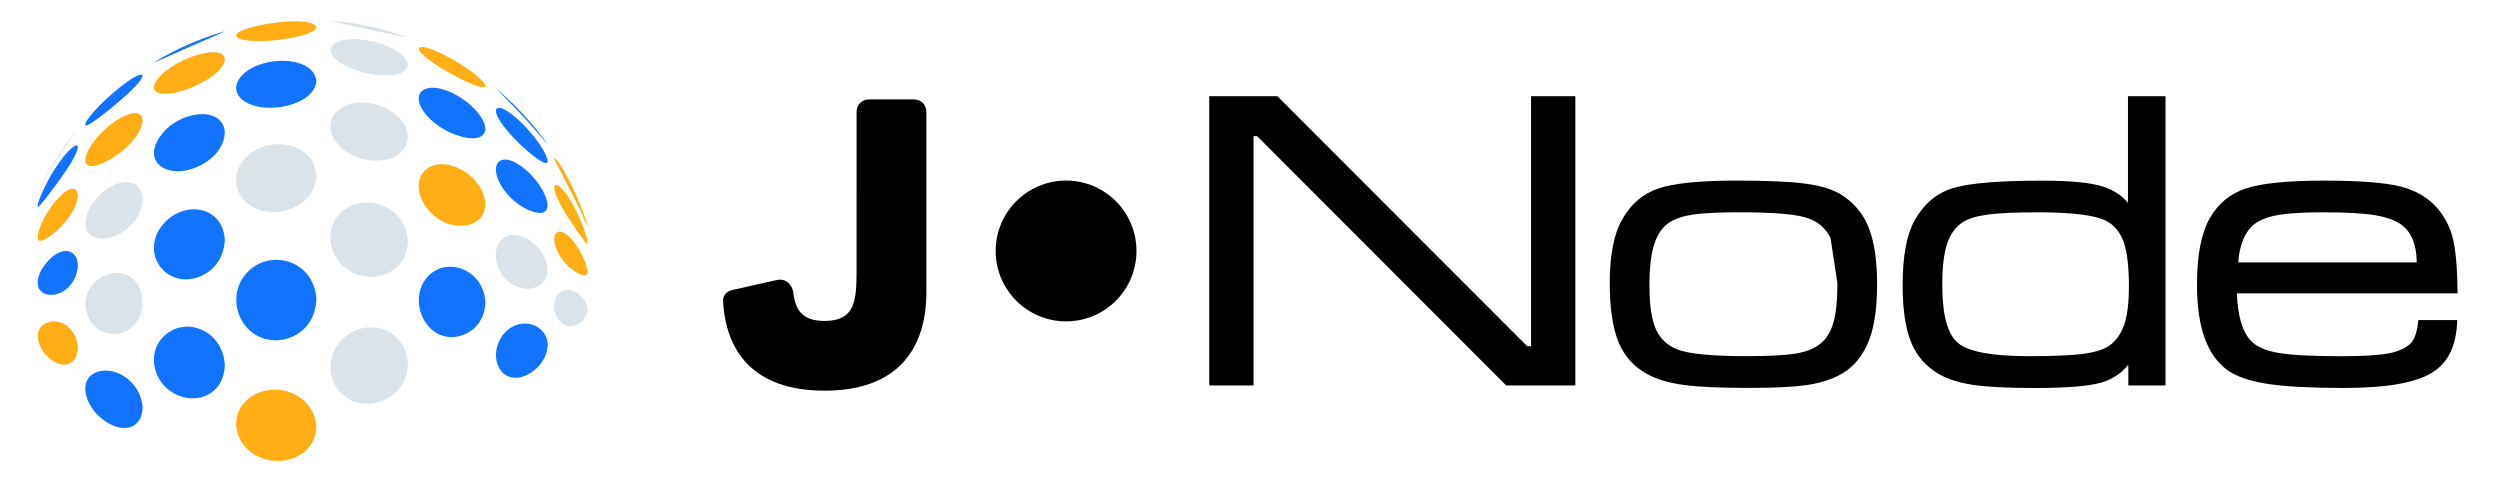
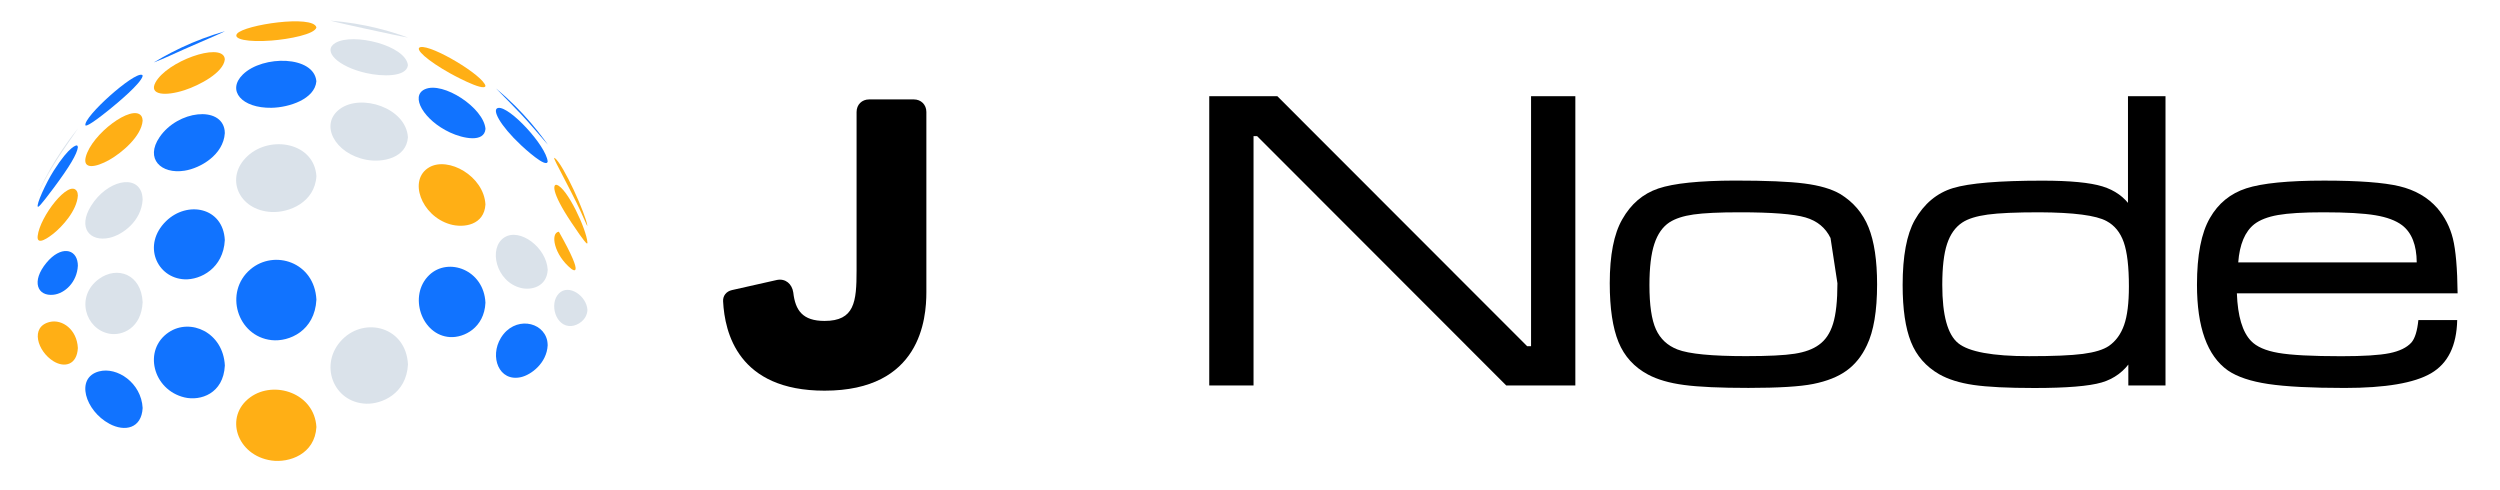
<svg xmlns="http://www.w3.org/2000/svg" version="1.1" x="0px" y="0px" viewBox="0 0 569.59 111.74" style="enable-background:new 0 0 569.59 111.74;" xml:space="preserve">
  <style type="text/css">
	.st0{fill:#1173FF;}
	.st1{fill:#DAE2EA;}
	.st2{fill:#FFAF15;}
	.st3{fill:#FFFFFF;}
</style>
  <g id="BACKGROUND">
</g>
  <g id="OBJECTS">
    <g>
      <path class="st0" d="M118.69,25.99c-1.67-1.77-3.35-3.46-4.57-4.7c-1.09-1.1-1.1-1.11-1.1-1.14c1.52,1.28,2.99,2.62,4.39,4.02    c2.43,2.43,4.68,5.05,6.72,7.83c0.21,0.29,0.42,0.58,0.63,0.88l0.02,0.04C122.75,30.61,120.8,28.23,118.69,25.99" />
      <path class="st0" d="M118.69,33.06c-4.84-4.55-6.73-8.22-5.18-8.47c2.58-0.42,10.9,8.58,11.27,12.19    C124.55,38.51,119.29,33.62,118.69,33.06" />
-       <path class="st0" d="M118.69,46.92c-5.43-3.54-7.33-9.73-4.19-10.5c3.37-0.82,10,5.9,10.29,10.43    C124.56,50.01,120.2,47.91,118.69,46.92" />
      <path class="st1" d="M118.69,65.61c-5.72-1.4-7.5-9.15-3.77-11.52c3.53-2.25,9.61,2.31,9.87,7.39    C124.58,65.31,121.1,66.2,118.69,65.61" />
      <path class="st0" d="M118.69,85.93c-5.02,1.13-7.19-4.66-4.57-8.95c3.05-5,9.62-3.84,10.56,0.66c0.06,0.3,0.09,0.71,0.1,1.02    C124.58,82.72,121.03,85.4,118.69,85.93" />
      <path class="st2" d="M130.16,43.82c-3.83-7.39-3.83-7.39-3.9-7.8c0.03-0.02,0.07-0.05,0.1-0.06c2.03,1.51,7.13,12.92,7.48,15.53    c-0.15-0.19-0.15-0.19-0.49-0.97C132.72,49.08,131.86,47.11,130.16,43.82" />
      <path class="st2" d="M130.16,50.66c-4.74-7.11-4.1-8.75-3.33-8.54c2.36,0.63,6.79,10.06,7.01,13.16c-0.01,0.06-0.02,0.15-0.06,0.2    C133.67,55.49,133.39,55.51,130.16,50.66" />
-       <path class="st2" d="M130.16,61.25c-3.95-3.18-4.85-8.2-2.83-8.46c2.5-0.33,6.35,6.12,6.51,9.16    C133.7,64.08,130.19,61.28,130.16,61.25" />
+       <path class="st2" d="M130.16,61.25c-3.95-3.18-4.85-8.2-2.83-8.46C133.7,64.08,130.19,61.28,130.16,61.25" />
      <path class="st1" d="M130.16,74.28c-3.59,0.25-5.08-5.11-2.83-7.41c2.25-2.31,6.36,0.59,6.51,3.76    C133.72,72.95,131.57,74.18,130.16,74.28" />
      <path class="st1" d="M83.45,6.58c-2.11-0.46-7.12-1.56-8.08-1.85c0-0.01,0-0.02,0-0.02c1.83,0.15,3.64,0.37,5.43,0.66    c3.55,0.58,7,1.44,10.34,2.55c0.59,0.2,1.18,0.4,1.77,0.62l0.04,0.02C92.32,8.49,87.44,7.45,83.45,6.58" />
      <path class="st1" d="M83.45,16.65c-6.46-1.45-10.14-5.05-7.02-6.88c4.05-2.37,16,0.58,16.51,5.08    C92.61,17.64,86.94,17.44,83.45,16.65" />
      <path class="st1" d="M83.45,36.4c-7.22-1.39-10.71-8.09-6.03-11.56c4.83-3.59,15.08-0.29,15.52,6.42    C92.62,36,87.2,37.12,83.45,36.4" />
-       <path class="st1" d="M83.45,63.02c-8.02-1.03-11.12-10.95-4.8-15.37c5.3-3.71,13.89-0.38,14.29,7.42    C92.62,61.36,87.19,63.51,83.45,63.02" />
      <path class="st1" d="M83.45,91.98c-7.6-0.24-10.91-9.15-5.44-14.66c5.17-5.22,14.51-2.83,14.94,5.71    C92.6,89.76,86.94,92.09,83.45,91.98" />
      <path class="st2" d="M102.54,16.7c-5.09-2.84-8.25-5.62-6.75-5.96c2.59-0.57,14.36,6.46,14.82,8.85    C110.26,20.99,102.62,16.75,102.54,16.7" />
      <path class="st0" d="M102.54,30.19c-5.98-2.78-9.19-8.31-5.73-9.86c4.13-1.86,13.41,4.23,13.8,9.04    C110.33,32.57,105.51,31.57,102.54,30.19" />
      <path class="st2" d="M102.54,51.1c-6.59-1.92-9.6-10.17-4.75-12.98c4.33-2.51,12.45,1.97,12.81,8.46    C110.34,51.24,105.73,52.02,102.54,51.1" />
      <path class="st0" d="M102.54,76.8c-6.52-0.38-9.59-9.49-4.75-14.13c4.33-4.16,12.46-1.2,12.81,6.3    C110.34,74.67,105.73,76.98,102.54,76.8" />
      <path class="st0" d="M42.05,11.18c-2.31,1.01-4.57,2.13-6.94,3.02c0-0.01,0-0.01,0-0.02c1.27-0.77,2.57-1.5,3.9-2.19    c3.08-1.6,6.3-2.96,9.64-4.07c0.84-0.28,1.68-0.54,2.54-0.79l0.04-0.01C50.7,7.42,49.54,7.92,42.05,11.18" />
      <path class="st2" d="M42.05,20.54c-4.43,1.44-8.15,1.09-6.64-1.73c2.6-4.84,14.83-9.2,15.77-5.61c0.03,0.11,0.03,0.25,0.04,0.36    C50.89,16.58,45.42,19.44,42.05,20.54" />
      <path class="st0" d="M42.05,38.89c-5.35,0.85-9.07-2.71-5.69-7.65c4.19-6.13,14.03-7.16,14.82-1.55c0.03,0.19,0.03,0.45,0.04,0.65    C50.9,35.28,45.67,38.32,42.05,38.89" />
      <path class="st0" d="M42.05,63.64c-6.32-0.28-9.74-7.86-4.21-13.26c4.83-4.71,12.99-3.19,13.38,4.31    C50.9,61.13,45.66,63.8,42.05,63.64" />
      <path class="st0" d="M42.05,90.55c-7.28-1.73-9.51-10.88-3.61-14.84c4.96-3.33,12.41,0.03,12.79,7.57    C50.9,89.71,45.67,91.4,42.05,90.55" />
      <path class="st2" d="M61.85,9.24c-5.34,0.41-8.85-0.29-7.84-1.56c1.63-2.04,17.38-4.38,18.08-1.43    C71.73,7.8,65.89,8.93,61.85,9.24" />
      <path class="st0" d="M61.85,24.56c-6.77,0.11-10.24-3.93-6.52-7.59c4.57-4.47,16.23-4.3,16.75,1.55    C71.73,22.58,65.88,24.49,61.85,24.56" />
      <path class="st1" d="M61.85,48.3c-7.53-0.38-10.73-7.89-5.44-12.76c5.28-4.86,15.21-3,15.68,4.6    C71.72,46.11,65.88,48.5,61.85,48.3" />
      <path class="st0" d="M61.85,77.49C54.01,76.61,51,66.52,57.04,61.38c5.43-4.63,14.61-1.69,15.05,6.89    C71.73,75.38,65.88,77.94,61.85,77.49" />
      <path class="st2" d="M61.85,104.92c-7.91-1.13-10.87-10.03-4.81-14.42c5.43-3.93,14.6-0.92,15.05,6.79    C71.73,103.51,65.88,105.49,61.85,104.92" />
      <path class="st1" d="M12.21,37.57c-1.79,2.93-2.73,4.79-3.63,6.59c0,0,0,0,0-0.01c0.51-1.13,1.05-2.25,1.62-3.35    c1.6-3.08,3.43-6.03,5.46-8.81c0.66-0.9,1.35-1.79,2.05-2.66l0.03-0.03C15.91,32.08,13.94,34.74,12.21,37.57" />
      <path class="st0" d="M12.21,42.85c-3.14,4.2-3.37,4.24-3.58,4.27c-0.45-0.44,1.82-5.4,3.58-8.18c3.75-5.92,5.26-5.81,5.28-5.81    c0.2,0.04,0.22,0.24,0.25,0.41C17.58,35.05,15.83,38,12.21,42.85" />
      <path class="st2" d="M12.21,53.2c-0.92,0.74-3.9,2.98-3.63,0.58c0.49-4.45,7.13-13,8.91-10.26c0.2,0.3,0.23,0.72,0.25,1.03    C17.52,48.02,14.16,51.62,12.21,53.2" />
      <path class="st0" d="M12.21,67.15c-3.7,0.42-5.15-3.03-1.62-7.29c3.24-3.91,6.76-3.24,7.12,0.13c0.02,0.16,0.02,0.38,0.03,0.55    C17.55,64.3,14.78,66.85,12.21,67.15" />
      <path class="st2" d="M12.21,82.32c-3.67-2.24-5.45-7.88-0.86-8.97c2.84-0.67,6.18,1.72,6.39,5.94    C17.54,83.13,14.72,83.85,12.21,82.32" />
      <path class="st0" d="M24.92,24.96c-4.88,3.94-5.32,3.69-5.46,3.61c-0.52-1.9,11.05-12.23,12.9-11.51    c0.08,0.03,0.13,0.15,0.15,0.22C32.19,18.98,26.62,23.59,24.92,24.96" />
      <path class="st2" d="M24.92,36.42c-3.23,1.82-6.11,2.18-5.38-0.66c1.36-5.24,10.57-12.08,12.63-9.38c0.26,0.34,0.3,0.76,0.33,1.11    C32.22,31.05,27.81,34.78,24.92,36.42" />
      <path class="st1" d="M24.92,54.19c-4.45,0.97-7.3-2.28-4.16-7.31c3.58-5.74,10.41-7.31,11.59-2.66c0.09,0.36,0.13,0.87,0.15,1.24    C32.23,50.4,27.9,53.53,24.92,54.19" />
      <path class="st1" d="M24.92,76.03c-5.49-1.01-7.8-8.52-2.37-12.48c4.13-3.01,9.65-1.12,9.95,5.3    C32.22,74.71,27.9,76.58,24.92,76.03" />
      <path class="st0" d="M24.92,96.55c-5.52-2.96-7.83-10.47-2.37-11.93c4.13-1.11,9.65,2.6,9.95,8.34    C32.25,97.62,28.44,98.45,24.92,96.55" />
    </g>
    <g>
      <g>
        <path d="M211.06,25.51v41.04c0,6.1-1.29,22.46-23.2,22.46c-19.69,0-22.74-13.22-23.11-20.33c-0.09-1.29,0.74-2.31,2.03-2.59     l10.26-2.31c1.94-0.37,3.42,0.92,3.7,2.87c0.46,4.07,2.13,6.47,7.12,6.47c6.84,0,7.3-4.34,7.3-11.46V25.51     c0-1.66,1.2-2.86,2.87-2.86h10.17C209.85,22.65,211.06,23.85,211.06,25.51z" />
        <path d="M275.52,21.92h15.51l56.9,56.95h0.9V21.92h10.09v65.9h-15.75l-56.76-56.81h-0.81v56.81h-10.09V21.92z" />
        <path d="M395.22,41.14c7.14,0,12.43,0.22,15.89,0.67c3.46,0.44,6.17,1.24,8.14,2.38c3.01,1.84,5.17,4.37,6.47,7.59     c1.3,3.22,1.95,7.56,1.95,13.01c0,6.06-0.78,10.69-2.33,13.89c-1.14,2.44-2.68,4.36-4.62,5.76c-1.93,1.4-4.47,2.41-7.61,3.04     c-2.98,0.6-7.9,0.9-14.75,0.9c-6.44,0-11.33-0.22-14.68-0.67c-3.35-0.44-6.08-1.24-8.21-2.38c-3.14-1.68-5.38-4.14-6.71-7.38     s-2-7.71-2-13.42c0-6.41,0.95-11.26,2.85-14.56c1.97-3.49,4.7-5.83,8.21-7.02S387.14,41.17,395.22,41.14z M417.06,54.23     c-1.14-2.35-3.04-3.91-5.71-4.69c-2.66-0.78-7.66-1.17-14.99-1.17c-4.7,0-8.2,0.17-10.52,0.5s-4.14,0.93-5.47,1.78     c-1.55,1.02-2.71,2.66-3.45,4.92c-0.75,2.27-1.12,5.4-1.12,9.4c0,4.54,0.49,7.89,1.48,10.06c0.98,2.17,2.62,3.7,4.9,4.59     c2.63,1.02,7.83,1.52,15.61,1.52c5.07,0,8.78-0.18,11.11-0.55c2.33-0.36,4.16-1.04,5.5-2.02c1.49-1.05,2.57-2.65,3.23-4.8     c0.67-2.16,1-5.23,1-9.23" />
        <path d="M493.38,21.92v65.9h-8.47v-5.8h0.76c-1.68,2.57-3.96,4.28-6.83,5.12c-2.87,0.84-7.99,1.26-15.34,1.26     c-6.06,0-10.67-0.23-13.84-0.69c-3.17-0.46-5.79-1.28-7.85-2.45c-3.01-1.74-5.16-4.19-6.42-7.35c-1.27-3.16-1.9-7.48-1.9-12.96     c0-6.6,0.92-11.53,2.76-14.8c2.12-3.74,5.04-6.18,8.73-7.3c3.69-1.12,10.47-1.69,20.34-1.69c6.31,0,10.88,0.44,13.7,1.31     s5,2.43,6.52,4.69h-0.71V21.92H493.38z M464.64,48.37c-5.3,0-9.22,0.17-11.78,0.52c-2.55,0.35-4.48,0.95-5.78,1.81     c-1.59,1.05-2.74,2.67-3.47,4.88c-0.73,2.21-1.09,5.32-1.09,9.35c0,6.88,1.21,11.31,3.64,13.27s7.81,2.95,16.15,2.95     c5.49,0,9.57-0.17,12.25-0.52c2.68-0.35,4.65-0.95,5.92-1.81c1.59-1.11,2.74-2.7,3.47-4.78c0.73-2.08,1.09-5,1.09-8.78     c0-4.47-0.39-7.83-1.17-10.06c-0.78-2.24-2.09-3.85-3.92-4.83C477.58,49.07,472.47,48.41,464.64,48.37z" />
        <path d="M550.99,72.93h8.85c-0.13,5.84-2.11,9.87-5.95,12.11s-10.4,3.35-19.7,3.35c-7.58,0-13.38-0.3-17.39-0.9     c-4.01-0.6-7.08-1.63-9.21-3.09c-4.7-3.33-7.04-9.83-7.04-19.51c0-6.76,0.98-11.83,2.95-15.22c1.9-3.33,4.66-5.58,8.28-6.76     c3.62-1.17,9.53-1.76,17.75-1.76c7.83,0,13.54,0.43,17.13,1.28c3.58,0.86,6.45,2.51,8.61,4.95c1.74,2.03,2.94,4.36,3.59,6.99     s1.01,6.79,1.07,12.47h-50.29c0.19,5.2,1.27,8.82,3.24,10.85c1.24,1.3,3.3,2.21,6.19,2.71c2.89,0.51,7.68,0.76,14.37,0.76     c5.04,0,8.7-0.23,10.97-0.69c2.27-0.46,3.92-1.26,4.97-2.4C550.2,77.14,550.74,75.43,550.99,72.93z M550.62,59.79     c-0.03-3.96-1.14-6.79-3.33-8.47c-1.43-1.08-3.47-1.84-6.11-2.28c-2.65-0.44-6.59-0.67-11.82-0.67c-4.57,0-8.02,0.21-10.35,0.62     s-4.13,1.11-5.4,2.09c-2.12,1.68-3.35,4.58-3.66,8.71H550.62z" />
      </g>
-       <circle cx="242.89" cy="57.18" r="16.04" />
    </g>
  </g>
</svg>